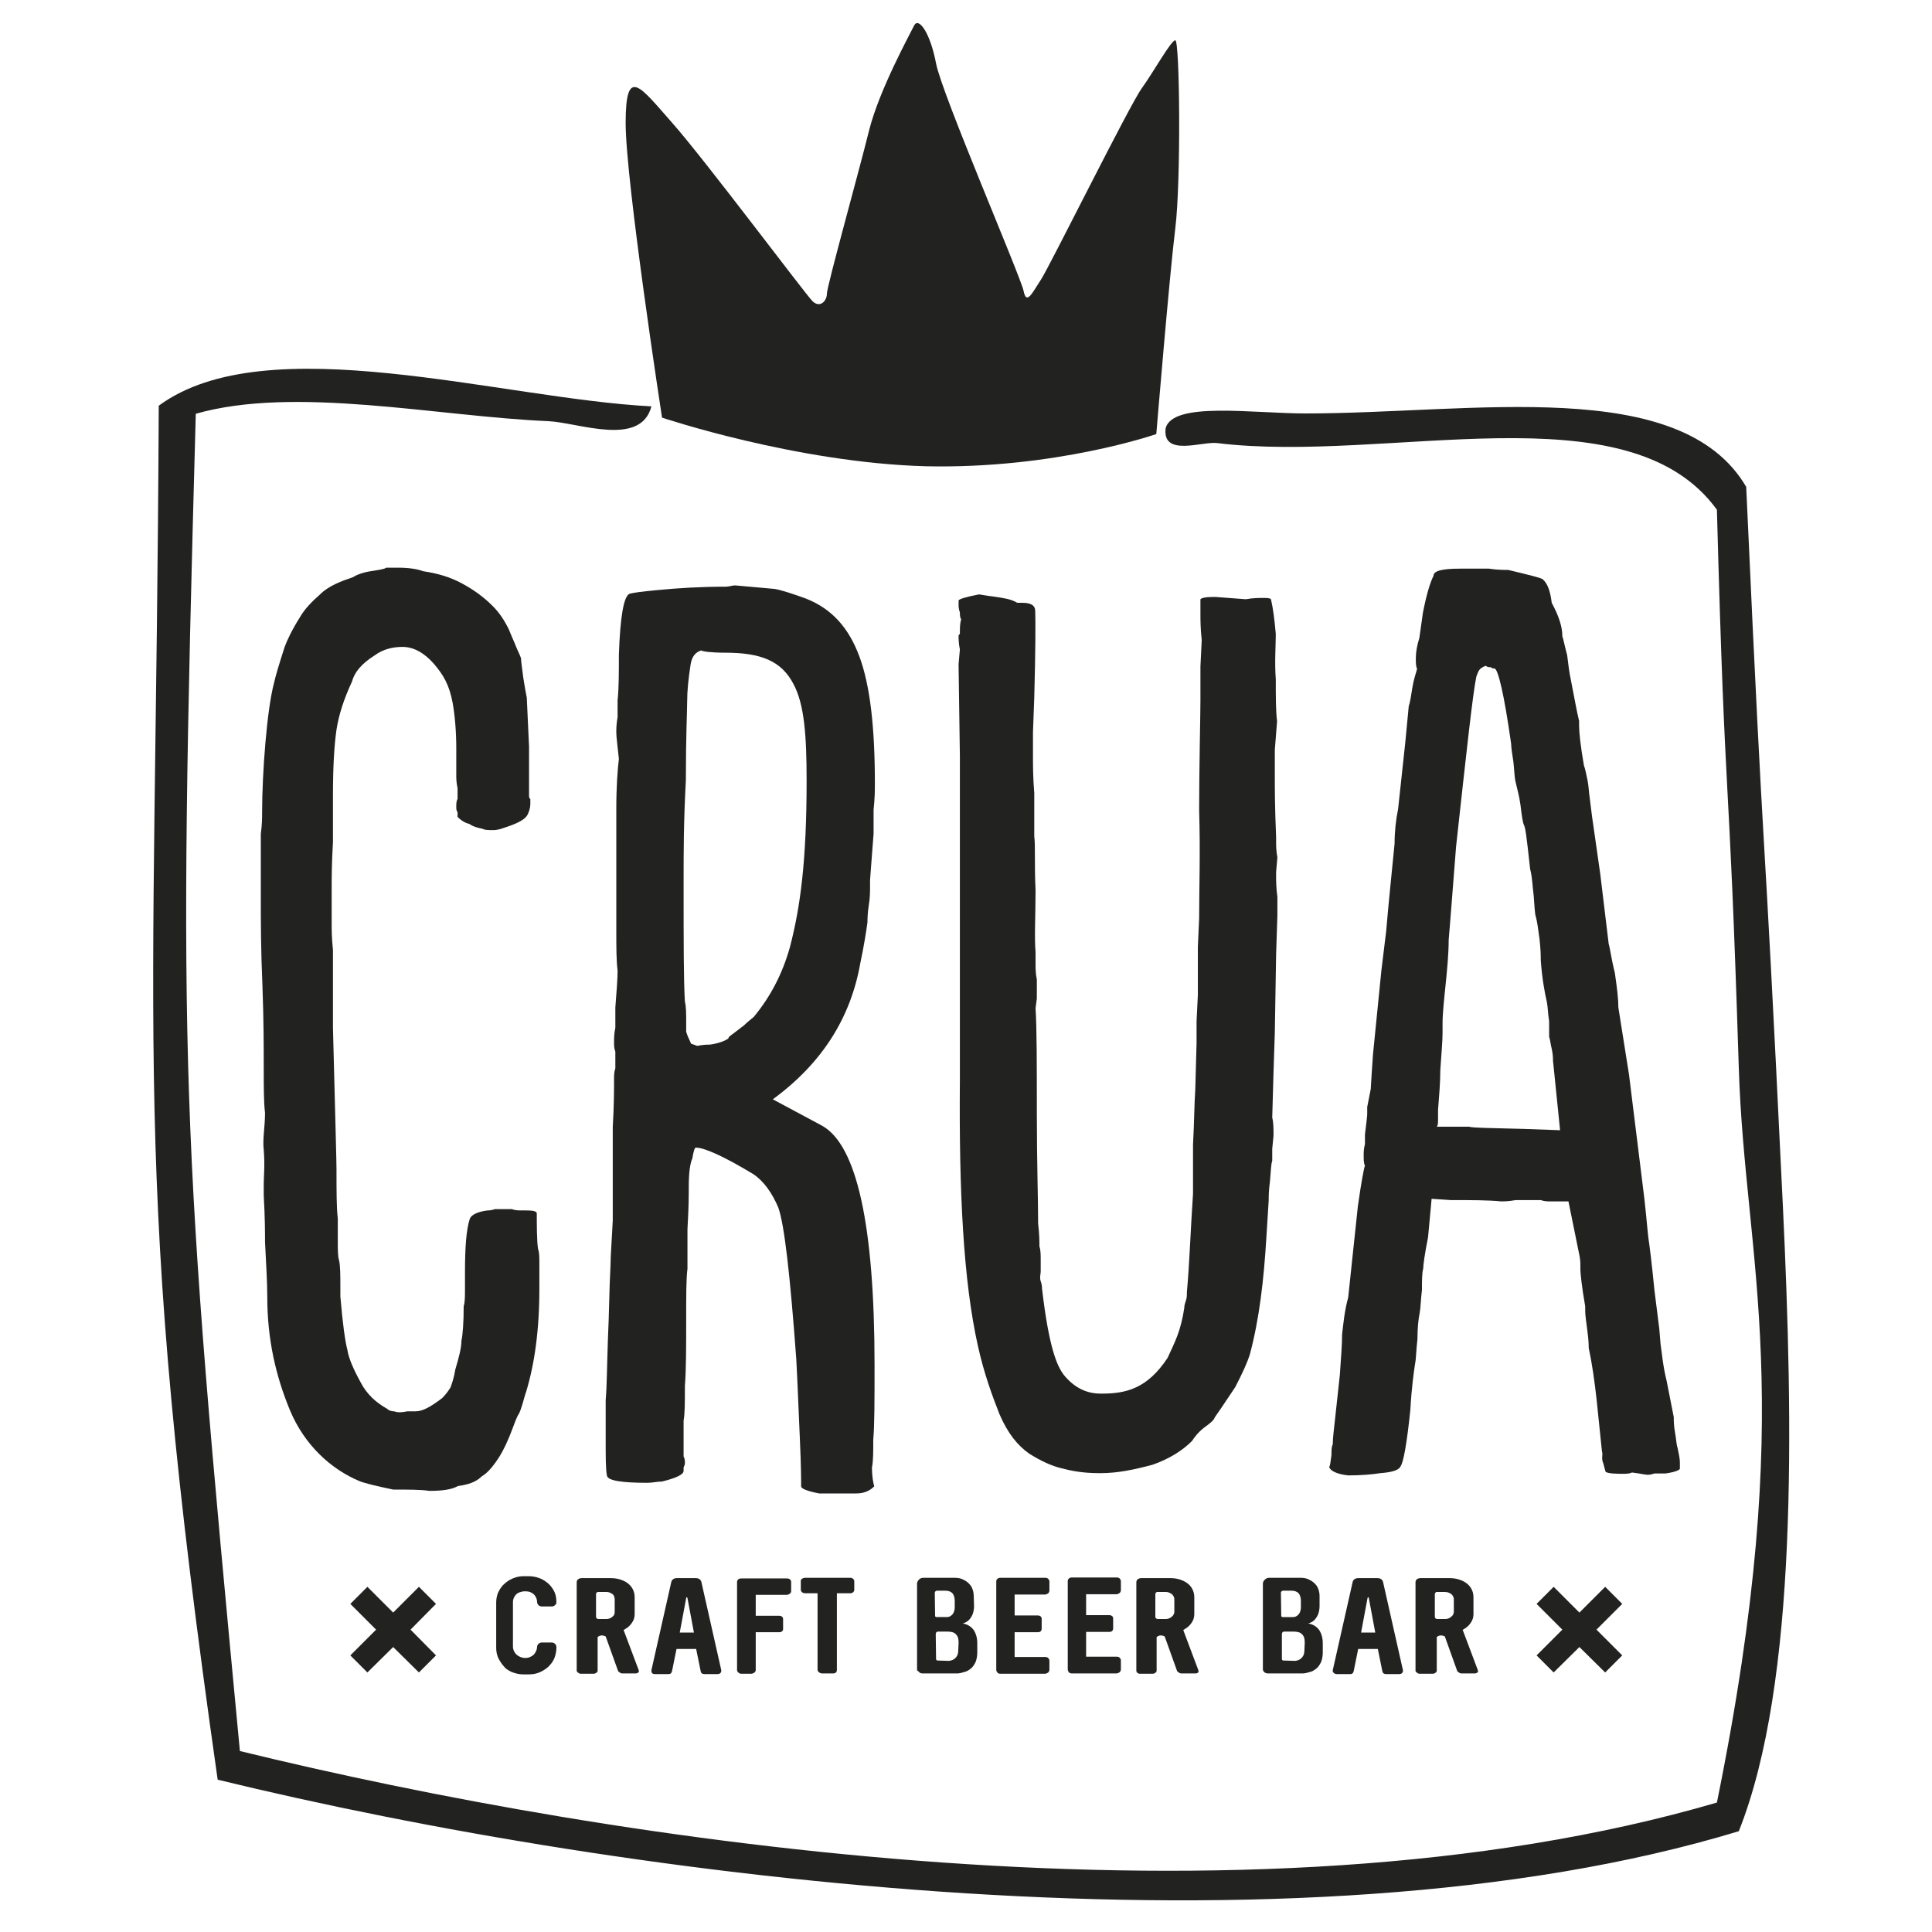
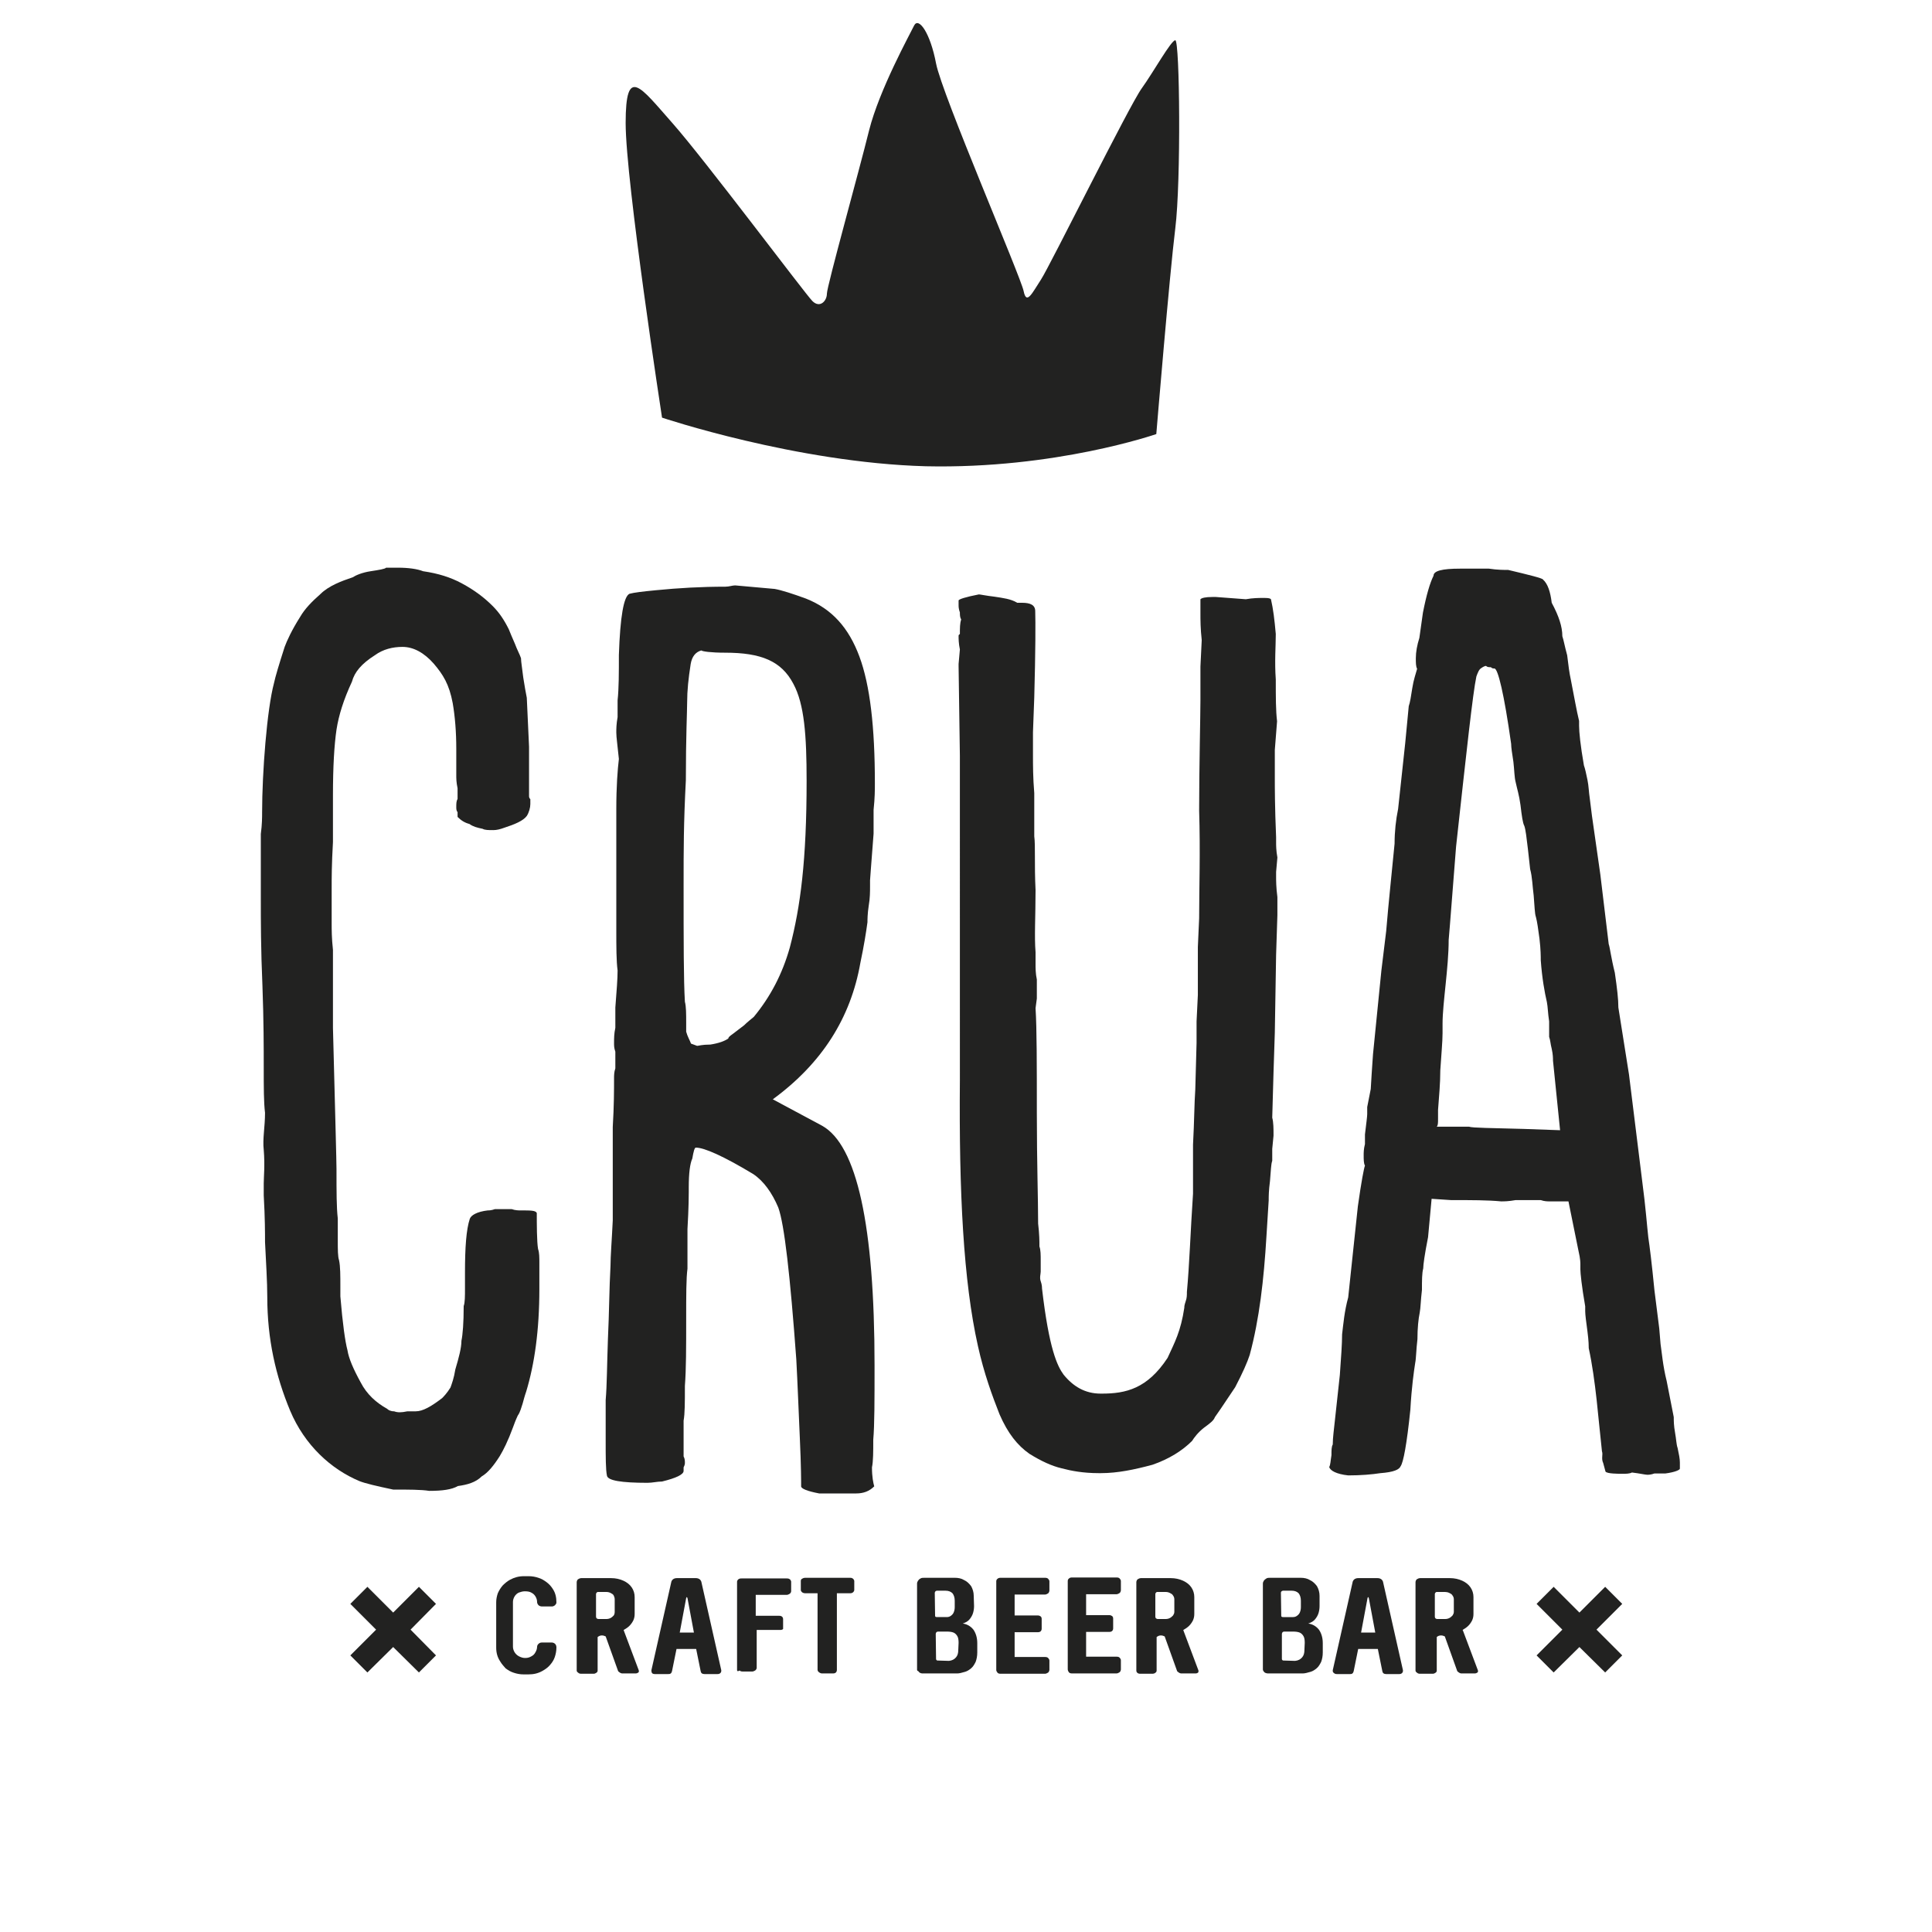
<svg xmlns="http://www.w3.org/2000/svg" version="1.1" id="Layer_1" x="0px" y="0px" viewBox="0 0 600 600" style="enable-background:new 0 0 600 600;" xml:space="preserve">
  <style type="text/css">
	.st0{fill:#222221;}
</style>
-   <path class="st0" d="M202.3,126.2c-3.3,12.8-22.8,5-32,4.6c-34.8-1.5-78.6-11.1-109.5-2.3C55.2,332,56.3,351.8,74.5,543.8  c116.1,28.4,313.1,58.6,458.7,16c25.5-125.5,8.7-167.4,6.8-228.1c-3.2-101.4-4.1-73.2-6.8-173.4C505.6,120.2,431,144.1,378,137.6  c-4.6-0.6-17.1,4.4-16-4.6c2.2-8.4,27-4.6,43.4-4.6c52,0,116.5-12,136.9,22.8c6.2,136.3,4.7,83.9,11.4,223.6  c3.2,67.3,4.7,147.7-13.7,193.9c-137.3,41.7-344.7,15.1-472.4-16c-27-189.2-19.2-223.2-18.3-426.7  C82.8,101.3,155.4,123.8,202.3,126.2z" />
  <path class="st0" d="M205.6,129.7c0,0-11.3-73.4-11.3-91.5c0-18.1,4.5-11.3,14.5,0c10,11.3,41.2,53,43.5,55.3c2.3,2.3,4.5,0,4.5-2.3  c0-2.3,10-38.1,13.1-50.7c3.2-12.7,12.7-29.9,14-32.6c1.4-2.7,5,2.3,6.8,11.8c1.8,9.5,26.3,66.2,27.2,70.7c0.9,4.5,2.7,0.5,5.4-3.6  c2.7-4.1,27.6-54.4,31.3-59.4c3.6-5,9.1-14.9,10.4-14.9c1.4,0,1.8,43.9,0,58.4c-1.8,14.5-5.9,63.9-5.9,63.9s-31.3,10.9-71.6,10  C247.3,143.7,205.6,129.7,205.6,129.7z" />
  <g>
    <path class="st0" d="M158,195.4c0.4,1.1,1.1,2.6,1.9,4.5c0.7,1.9,1.5,3.3,1.9,4.5c0,1.1,0.4,3.3,0.7,6c0.4,2.6,0.8,4.8,1.1,6.3   l0.7,15.2v7.4v5.6v2.2c0,0.4,0,0.7,0.4,1.1v1.5c0,1.1-0.4,2.6-1.1,3.7c-1.1,1.5-3.7,2.6-7.1,3.7c-1.1,0.4-2.2,0.7-3.3,0.7   c-1.5,0-2.6,0-3.3-0.4c-1.9-0.4-3-0.7-4.1-1.5c-1.5-0.4-2.6-1.1-3.7-2.2v-1.5c-0.4-0.4-0.4-1.1-0.4-1.5c0-1.1,0-1.9,0.4-2.6v-3.3   c-0.4-1.9-0.4-3-0.4-4.1v-3v-5.2c0-5.2-0.4-10-1.1-14.1c-1.1-5.9-3-8.9-5.9-12.3c-3-3.4-6.3-5.2-9.7-5.2c-3,0-6,0.7-8.6,2.6   c-4.1,2.6-6.3,5.2-7.1,8.2c-2.6,5.6-4.1,10.4-4.8,14.9c-0.7,4.8-1.1,11.5-1.1,20.4v14.5c-0.4,7.1-0.4,10.8-0.4,14.9v10.4   c0,1.9,0,4.5,0.4,8.2v7.8v5.6v10.8c0.7,27.1,1.1,41.6,1.1,43.9c0,7.1,0,11.9,0.4,15.3v6.7c0,3,0,5.2,0.4,6.3   c0.4,1.9,0.4,4.8,0.4,8.2v3c0.7,8.5,1.5,14.1,2.2,16.7c0.4,2.6,1.9,6,4.1,10c1.9,3.7,4.8,6.3,8.2,8.2c0.4,0.4,1.1,0.8,2.2,0.8   c1.1,0.4,2.2,0.4,4.1,0h2.6c2.2,0,4.8-1.5,8.2-4.1c0.4-0.4,1.5-1.5,2.6-3.3c0.4-1.1,1.1-3,1.5-5.6c1.1-3.7,1.9-6.7,1.9-8.9   c0.4-1.9,0.7-5.6,0.7-10.8c0.4-1.1,0.4-3,0.4-5.6v-4.8c0-7.8,0.4-13.4,1.5-16.7c0.4-1.1,2.2-2.2,5.6-2.6c0.4,0,1.1,0,2.2-0.4h2.6   h2.6c1.1,0.4,2.2,0.4,2.6,0.4c3.4,0,4.8,0,5.2,0.8c0,3.3,0,8.9,0.4,11.2c0.4,1.1,0.4,2.6,0.4,4.5v4.8v3c0,13-1.5,23.4-4.1,32   c-0.4,1.1-0.8,2.6-1.1,3.7c-0.4,1.1-0.7,2.6-1.5,3.7c-0.7,1.5-1.1,2.6-1.5,3.7c-1.5,4.1-3,7.1-4.1,8.9c-1.9,3-3.7,5.2-5.6,6.3   c-1.9,1.9-4.5,2.6-7.4,3c-1.9,1.1-4.8,1.5-8.9,1.5c-2.6-0.4-6.3-0.4-11.2-0.4c-5.2-1.1-8.6-1.9-10.4-2.6   c-8.9-3.7-17.1-11.2-21.6-21.9c-4.5-10.8-7.1-22.3-7.1-35.3c0-4.8-0.4-10.8-0.7-17.1c0-2.6,0-7.4-0.4-14.5v-3.7   c0-1.9,0.4-5.6,0-10.4c-0.4-3.4,0.4-7.1,0.4-11.5c-0.4-3.3-0.4-7.8-0.4-14.1c0-6,0-14.5-0.4-25.3C81,294.7,81,285.7,81,279.4v-14.1   V259c0.4-3,0.4-5.2,0.4-6.7c0-12.3,1.5-32,3.7-40.2c0.4-1.9,1.5-5.6,3.3-11.2c0.7-1.9,2.2-5.2,4.8-9.3c1.5-2.6,3.7-4.8,6.3-7.1   c2.6-2.6,6.7-4.1,10-5.2c1.1-0.7,3-1.5,5.6-1.9c2.6-0.4,4.5-0.7,4.8-1.1h3.7c3.3,0,6,0.4,7.8,1.1c4.8,0.7,8.5,1.9,11.9,3.7   c4.1,2.2,7.1,4.5,9.7,7.1C155,190.2,156.5,192.4,158,195.4z" />
    <path class="st0" d="M266.9,203.9c3.3,8.9,4.8,21.9,4.8,39.4c0,1.9,0,4.5-0.4,8.2v7.4c-0.7,9.3-1.1,14.1-1.1,14.5v1.9   c0,1.5,0,3.7-0.4,5.9c-0.4,2.6-0.4,4.5-0.4,5.2c-0.4,3-1.1,7.4-2.2,12.6c-3,17.1-11.9,31.2-27.2,42.4l15.3,8.2   c10.8,6,16.3,30.9,16.3,74.4c0,10.8,0,18.6-0.4,23.1c0,3.7,0,6.7-0.4,8.6c0,3,0.4,4.8,0.7,5.9c-1.5,1.5-3.3,2.2-5.6,2.2h-0.7h-7.1   h-3.7c-3.7-0.7-5.6-1.5-5.6-2.2c0-1.5,0-6.3-0.4-14.9c-0.4-8.9-0.7-17.1-1.1-24.5c-1.9-26-3.7-42-5.6-47.2   c-1.9-4.5-4.5-8.2-7.8-10.4c-9.3-5.6-15.2-8.2-17.8-8.2c-0.4,0-0.7,1.1-1.1,3.4c-0.7,1.5-1.1,4.5-1.1,8.9v1.5c0,0.7,0,4.8-0.4,11.5   V394c-0.4,3-0.4,8.2-0.4,15.6c0,8.9,0,15.6-0.4,20.8c0,5.2,0,8.6-0.4,10.8v3.3v5.6v2.2c0.4,0.7,0.4,1.5,0.4,1.9s0,0.7-0.4,1.5v1.1   c0,1.1-2.2,2.2-6.7,3.3c-1.5,0-3,0.4-4.5,0.4c-8.2,0-12.3-0.7-12.6-2.2c-0.4-1.9-0.4-5.6-0.4-11.2v-12.3c0.4-4.5,0.4-10.8,0.7-19   c0.4-8.2,0.4-15.6,0.8-22.7c0-3,0.4-7.8,0.7-14.1v-4.8v-10.4v-13.8c0.4-6.7,0.4-11.5,0.4-15.2c0-0.7,0-1.9,0.4-3v-2.6v-2.6   c-0.4-1.1-0.4-1.9-0.4-2.6c0-1.5,0-3,0.4-4.8v-4.1v-2.2c0.4-5.2,0.7-8.9,0.7-11.5c-0.4-3-0.4-7.4-0.4-12.6v-26v-11.5   c0-7.1,0.4-12.3,0.8-15.6c-0.4-4.1-0.8-6.7-0.8-8.2c0-1.1,0-2.6,0.4-4.8v-5.2c0.4-3.7,0.4-8.6,0.4-14.1c0.4-11.9,1.5-18.2,3.3-19   c1.5-0.4,4.1-0.7,8.2-1.1c7.1-0.7,14.1-1.1,21.6-1.1c1.1,0,2.2-0.4,3-0.4l12.3,1.1c2.2,0.4,5.6,1.5,9.7,3   C258.4,189.1,263.6,195,266.9,203.9z M214.5,206.2c-0.7,4.5-1.1,8.2-1.1,11.9c0,2.6-0.4,10.8-0.4,24.2c-0.7,13.4-0.7,21.6-0.7,32.4   c0,17.8,0,29.7,0.4,36.4c0.4,1.5,0.4,3.7,0.4,6.7v2.6c0.4,1.5,1.1,2.6,1.5,3.7l1.9,0.7c0.4,0,1.5-0.4,4.1-0.4   c2.6-0.4,4.5-1.1,5.6-1.9c0-0.4,0.4-0.7,1.5-1.5l3.4-2.6c1.1-1.1,2.2-1.9,3-2.6c5.2-6.3,8.9-13.4,11.2-21.6   c3.3-12.6,5.2-27.1,5.2-51.7c0-14.1-0.7-23.8-4.1-30.1c-3.7-7.1-10-9.7-21.2-9.7c-4.5,0-7.1-0.4-7.4-0.7   C216,202.5,214.9,203.9,214.5,206.2z" />
    <path class="st0" d="M321.2,216.6l-0.4,10.8v3.3v3.7c0,3.3,0,7.1,0.4,11.9v13.4c0.4,3,0,8.6,0.4,16.7c0,8.2-0.4,14.5,0,19.3v2.6   v1.1c0,1.1,0,3,0.4,4.8v4.8v1.1l-0.4,3c0.4,6.3,0.4,17.5,0.4,32.7c0,15.3,0.4,26.4,0.4,34.2c0.4,3.3,0.4,5.6,0.4,6.7v0.4   c0.4,1.1,0.4,2.6,0.4,4.5v2.2v1.1c0,0.7-0.4,1.9,0,3c0.4,1.1,0.4,1.9,0.4,2.2c2.2,19,4.8,24.2,6.7,26.8c3,3.7,6.7,5.9,11.5,5.9h0.4   c7.4,0,14.1-1.5,20.4-11.1c2.2-4.8,4.1-8.2,5.2-15.6c0-0.4,0-0.7,0.4-1.9c0.4-1.1,0.4-1.9,0.4-3c0.8-8.6,1.1-18.6,1.9-30.5v-15.2   c0.4-7.4,0.4-13,0.7-17.1l0.4-14.5v-6.7l0.4-8.2v-14.9l0.4-8.9c0-9.3,0.4-20.5,0-33.5c0-13.4,0.4-29.4,0.4-34.2v-8.6v-1.9l0.4-8.2   c-0.4-3.7-0.4-6.3-0.4-8.2v-4.5c0.4-0.4,1.5-0.7,3.7-0.7h1.1l9.3,0.7c2.2-0.4,4.1-0.4,5.2-0.4c1.5,0,2.2,0,2.6,0.4   c0.7,3,1.1,6.3,1.5,10.8c0,3.7-0.4,8.6,0,14.1c0,5.6,0,9.7,0.4,13l-0.7,8.9v8.9c0,2.6,0,8.9,0.4,18.2v1.5c0,1.1,0,2.6,0.4,4.8   l-0.4,4.5v1.5c0,1.1,0,3.3,0.4,6.3v5.6l-0.4,12.3l-0.4,24.2l-0.4,12.3l-0.4,14.1c0.4,1.5,0.4,3.4,0.4,5.6l-0.4,4.1v3.7   c-0.4,1.1-0.4,3-0.7,6.3c-0.4,3-0.4,4.8-0.4,6l-0.7,11.2c-0.8,13.4-2.2,25.7-5.2,36.8c-0.7,2.2-2.2,5.6-4.5,10   c-3.7,5.6-6,8.9-6.3,9.3c-0.4,1.1-1.5,1.9-3.4,3.3c-1.9,1.5-3,3-3.7,4.1c-3,3-7.1,5.6-12.3,7.4c-5.6,1.5-10.8,2.6-16,2.6h-0.7   c-4.8,0-8.5-0.7-11.5-1.5c-3-0.7-6.3-2.2-10-4.5c-3.7-2.6-6.7-6.3-9.3-12.3c-2.2-5.6-4.8-12.6-6.7-21.2   c-4.5-20.1-5.9-47.6-5.6-82.6V234.8l-0.4-27.9v-0.7l0.4-4.5c-0.4-1.9-0.4-3.4-0.4-4.1c0-0.4,0-0.4,0.4-0.7c0-1.9,0-3.3,0.4-4.5   c-0.4-0.7-0.4-1.5-0.4-2.2c-0.4-1.1-0.4-1.9-0.4-2.2v-1.5c0-0.4,2.2-1.1,6.3-1.9c0.4,0,2.2,0.4,4.8,0.7c2.6,0.4,5.2,0.7,7.1,1.9   h1.5c2.6,0,4.1,0.7,4.1,2.6C321.6,193.2,321.6,202.1,321.2,216.6z" />
    <path class="st0" d="M481.9,187.2c2.2,4.1,3.3,7.4,3.3,10.4c0.4,1.1,0.7,3,1.5,5.9c0.4,3.4,0.7,5.6,1.1,7.4c1.1,5.6,1.8,9.7,2.6,13   v1.5c0,1.9,0.4,6,1.5,12.3c0.4,1.1,0.7,2.6,1.1,4.5c0.4,1.9,0.4,3.7,0.7,5.6l0.7,5.6l2.6,18.2l2.6,21.6c0.4,1.1,0.7,4.1,1.9,8.9   c0.7,4.8,1.1,8.2,1.1,10.8l3.3,20.8l4.1,33.1c1.1,8.2,1.5,14.1,1.9,17.5c0.4,2.6,1.1,8.2,1.9,16.4l1.5,11.9l0.4,4.8   c0.4,2.6,0.7,6.7,1.9,11.5l2.2,11.2c0,1.1,0,2.6,0.4,4.8c0.4,2.2,0.4,3.7,0.8,4.8c0.4,1.9,0.7,3.3,0.7,4.5v1.5v0.4   c0,0.4-1.5,1.1-4.5,1.5h-3.4c-1.1,0.4-1.9,0.4-2.2,0.4c-0.7,0-2.2-0.4-4.8-0.7c-0.7,0.4-1.9,0.4-3,0.4c-1.1,0-4.8,0-5.2-0.7   l-0.7-2.6c-0.7-1.5,0-2.6-0.4-3.7c-1.1-9.7-1.9-21.9-4.1-32c0-0.4,0-2.2-0.4-5.2c-0.4-3-0.7-5.2-0.7-6.3v-1.5   c-1.1-6.3-1.5-10.4-1.5-11.5v-1.5c0-1.9-0.4-3.3-0.7-4.8l-1.5-7.4l-1.5-7.4h-2.6h-3.4c-0.4,0-1.5,0-2.6-0.4h-3.7h-4.1   c-2.2,0.4-3.7,0.4-4.5,0.4c-4.1-0.4-9.3-0.4-15.6-0.4l-6-0.4l-1.1,11.9c-1.1,5.6-1.5,8.6-1.5,9.7c-0.4,1.5-0.4,3.7-0.4,6.7   c-0.4,3.3-0.4,5.6-0.7,7.1c-0.4,1.9-0.7,4.8-0.7,8.2c-0.4,3.3-0.4,6-0.7,7.4c-0.4,2.6-1.1,7.4-1.5,14.5c-1.1,10.8-2.2,16.4-3,17.5   c-0.4,1.1-2.2,1.9-6.3,2.2c-2.6,0.4-6,0.7-10,0.7c-3.7-0.4-5.6-1.5-5.9-2.6c0.4-0.7,0.4-1.9,0.7-3.7c0-1.5,0-2.6,0.4-3.3   c0-2.2,0.4-4.8,0.7-7.8l1.5-13.8c0.4-5.6,0.7-9.7,0.7-12.6c0.4-3.3,0.7-7.1,1.9-11.5l1.1-10.4l1.9-17.9c1.1-7.8,1.9-11.9,2.2-12.6   c-0.4-0.7-0.4-1.9-0.4-3.3c0-0.7,0-1.9,0.4-3.4v-3c0.4-3.3,0.7-5.6,0.7-6.3v-2.2l1.1-5.6c0.4-7.1,0.7-10.4,0.7-10.8l2.6-26   l1.5-12.3c0.7-8.6,1.9-19.7,2.6-27.1c0-3.7,0.4-7.4,1.1-10.8l2.2-20.4l1.1-11.5c0.4-1.1,0.7-3,1.1-5.6c0.4-2.6,1.1-4.5,1.5-6   c-0.4-0.7-0.4-1.9-0.4-3.3c0-1.9,0.4-4.1,1.1-6.3l1.1-7.8c1.1-5.6,2.2-9.3,3.3-11.5c0-1.5,2.6-2.2,8.2-2.2h3h6   c2.6,0.4,4.8,0.4,6,0.4c6.3,1.5,10.8,2.6,10.8,3C480.7,181.3,481.5,183.9,481.9,187.2z M472.2,250c-0.4-3-1.1-5.2-1.5-7.1   c-0.4-1.5-0.4-3.7-0.7-6.3c-0.4-2.6-0.7-4.5-0.7-5.6c-2.2-15.6-4.1-23.4-5.2-23.4c-0.4,0-0.7,0-1.1-0.4c-0.7,0-1.1,0-1.5-0.4   c-0.4,0-1.1,0.4-1.5,0.7c-0.7,0.4-1.1,1.5-1.5,2.6c-1.1,5.2-3,22.7-6.3,52.8l-1.9,24.2l-0.4,4.8c0,8.6-1.9,19.7-1.9,26v3   c0,2.6-0.4,6.7-0.7,11.5c0,4.1-0.4,8.2-0.7,12.3v2.6c0,1.5,0,2.2-0.4,2.6h10c1.1,0.4,6.7,0.4,17.1,0.7l11.2,0.4l-2.2-21.6   c0-0.7,0-1.9-0.4-3.7c-0.4-1.5-0.4-2.6-0.8-3.7v-4.8c-0.4-2.6-0.4-4.5-0.7-6c-0.7-3-1.5-7.4-1.9-13c0-1.1,0-3.3-0.4-6.7   c-0.4-3-0.7-5.2-1.1-6.7c-0.4-1.1-0.4-3.3-0.7-6.7c-0.4-3-0.4-5.6-1.1-8.2l-0.7-6.3c-0.4-3.4-0.7-6-1.1-7.1   C472.9,255.6,472.6,253.4,472.2,250z" />
  </g>
  <g>
    <path class="st0" d="M284.8,518.4v-26.6c0-0.3,0.1-0.6,0.3-0.9c0.2-0.3,0.4-0.5,0.8-0.7c0.3-0.2,0.7-0.2,1.1-0.2h9.6   c1,0,2,0.2,2.8,0.7c0.9,0.4,1.6,1.1,2.2,1.9c0.5,0.9,0.8,1.9,0.8,3l0.1,3.2c0,0.7-0.1,1.4-0.3,2.1c-0.2,0.7-0.6,1.4-1.1,2   c-0.5,0.6-1.2,1-2.1,1.3c1.4,0.2,2.5,0.9,3.3,1.9c0.7,1,1.2,2.4,1.2,4.2l0,2.9c0,1.1-0.2,2.1-0.5,2.9c-0.4,0.8-0.8,1.5-1.4,2   s-1.2,0.9-1.9,1.1c-1,0.3-1.8,0.5-2.4,0.5h-10.9c-0.3,0-0.5-0.1-0.7-0.2c-0.2-0.1-0.4-0.3-0.5-0.5   C284.8,518.9,284.8,518.7,284.8,518.4z M294,502.2c0.5,0,0.9-0.1,1.3-0.4c0.4-0.3,0.7-0.6,0.9-1.1c0.2-0.5,0.3-1,0.3-1.6l0-2   c0-1-0.3-1.8-0.7-2.3c-0.5-0.5-1.2-0.8-2.2-0.8H291c-0.2,0-0.4,0.1-0.5,0.2c-0.1,0.2-0.2,0.3-0.2,0.5l0.1,7.1   c0,0.3,0.2,0.4,0.6,0.4L294,502.2z M294.7,515.8c1-0.1,1.7-0.5,2.2-1.1c0.5-0.6,0.7-1.3,0.7-2.3l0.1-2.2c0-0.9-0.1-1.6-0.4-2.1   c-0.3-0.5-0.7-0.9-1.2-1.1c-0.5-0.2-1.2-0.3-2-0.3h-2.8c-0.2,0-0.4,0.1-0.5,0.2c-0.1,0.2-0.2,0.3-0.2,0.6l0.1,7.7   c0,0.2,0.1,0.3,0.2,0.4c0.1,0.1,0.3,0.1,0.6,0.1L294.7,515.8L294.7,515.8z" />
    <path class="st0" d="M392.2,518.4v-26.6c0-0.3,0.1-0.6,0.3-0.9c0.2-0.3,0.5-0.5,0.8-0.7c0.3-0.2,0.7-0.2,1.1-0.2h9.6   c1,0,2,0.2,2.8,0.7c0.9,0.4,1.6,1.1,2.2,1.9c0.5,0.9,0.8,1.9,0.8,3l0,3.2c0,0.7-0.1,1.4-0.3,2.1s-0.6,1.4-1.1,2   c-0.5,0.6-1.2,1-2.1,1.3c1.4,0.2,2.5,0.9,3.3,1.9c0.7,1,1.2,2.4,1.2,4.2l0,2.9c0,1.1-0.2,2.1-0.5,2.9c-0.4,0.8-0.8,1.5-1.4,2   c-0.6,0.5-1.2,0.9-1.9,1.1c-1,0.3-1.8,0.5-2.4,0.5h-10.9c-0.3,0-0.5-0.1-0.8-0.2c-0.2-0.1-0.4-0.3-0.5-0.5   C392.3,518.9,392.2,518.7,392.2,518.4z M401.5,502.2c0.5,0,0.9-0.1,1.3-0.4c0.4-0.3,0.7-0.6,0.9-1.1c0.2-0.5,0.3-1,0.3-1.6l0-2   c0-1-0.3-1.8-0.7-2.3c-0.5-0.5-1.2-0.8-2.2-0.8h-2.6c-0.2,0-0.4,0.1-0.5,0.2c-0.2,0.2-0.2,0.3-0.2,0.5l0.1,7.1   c0,0.3,0.2,0.4,0.6,0.4L401.5,502.2z M402.2,515.8c1-0.1,1.7-0.5,2.2-1.1c0.5-0.6,0.7-1.3,0.7-2.3l0.1-2.2c0-0.9-0.1-1.6-0.4-2.1   c-0.3-0.5-0.7-0.9-1.2-1.1c-0.5-0.2-1.2-0.3-2-0.3h-2.8c-0.2,0-0.4,0.1-0.5,0.2c-0.1,0.2-0.2,0.3-0.2,0.6l0,7.7   c0,0.2,0.1,0.3,0.2,0.4c0.1,0.1,0.3,0.1,0.6,0.1L402.2,515.8L402.2,515.8z" />
    <path class="st0" d="M352.9,518.8v-27.5c0-0.2,0.1-0.4,0.2-0.6c0.1-0.2,0.3-0.3,0.5-0.4c0.2-0.1,0.4-0.2,0.7-0.2h9.3   c1.4,0,2.7,0.3,3.8,0.8c1.1,0.5,2,1.2,2.6,2.1c0.6,0.9,0.9,1.9,0.9,3v5.2c0,0.7-0.1,1.3-0.4,2c-0.3,0.6-0.7,1.2-1.2,1.7   c-0.5,0.5-1.1,0.9-1.8,1.3l0,0.1l4.7,12.5c0,0,0,0.1,0,0.3c0,0.2-0.1,0.3-0.2,0.4c-0.2,0.1-0.4,0.2-0.7,0.2H367   c-0.2,0-0.4,0-0.6-0.1c-0.2-0.1-0.4-0.2-0.6-0.4c-0.2-0.1-0.3-0.3-0.3-0.4l-3.8-10.6c-0.4-0.2-0.8-0.3-1.2-0.3   c-0.5,0-0.9,0.2-1.3,0.5v10.4c0,0.3-0.1,0.5-0.4,0.7c-0.2,0.2-0.6,0.3-0.9,0.3h-3.8c-0.4,0-0.7-0.1-0.9-0.3   C353,519.3,352.9,519.1,352.9,518.8z M362,502.8c0.5,0,0.9-0.1,1.3-0.3c0.4-0.2,0.7-0.5,1-0.8c0.2-0.3,0.4-0.7,0.4-1.1v-3.9   c0-0.4-0.1-0.8-0.4-1.2c-0.2-0.4-0.6-0.6-1-0.8c-0.4-0.2-0.8-0.3-1.3-0.3h-2.6c-0.2,0-0.3,0.1-0.4,0.2c-0.1,0.1-0.2,0.3-0.2,0.4   v7.1c0,0.2,0.1,0.4,0.2,0.5c0.2,0.1,0.3,0.2,0.6,0.2L362,502.8L362,502.8z" />
    <path class="st0" d="M439.6,518.8v-27.5c0-0.2,0.1-0.4,0.2-0.6c0.1-0.2,0.3-0.3,0.5-0.4c0.2-0.1,0.4-0.2,0.7-0.2h9.3   c1.4,0,2.7,0.3,3.8,0.8c1.1,0.5,2,1.2,2.6,2.1c0.6,0.9,0.9,1.9,0.9,3v5.2c0,0.7-0.1,1.3-0.4,2c-0.3,0.6-0.7,1.2-1.2,1.7   c-0.5,0.5-1.1,0.9-1.8,1.3l0.1,0.1l4.7,12.5c0,0,0,0.1,0,0.3c0,0.2-0.1,0.3-0.3,0.4c-0.2,0.1-0.4,0.2-0.6,0.2h-4.1   c-0.2,0-0.4,0-0.6-0.1c-0.2-0.1-0.4-0.2-0.6-0.4c-0.2-0.1-0.3-0.3-0.3-0.4l-3.8-10.6c-0.4-0.2-0.8-0.3-1.2-0.3   c-0.5,0-1,0.2-1.3,0.5v10.4c0,0.3-0.1,0.5-0.4,0.7c-0.3,0.2-0.5,0.3-0.9,0.3H441c-0.4,0-0.7-0.1-0.9-0.3   C439.8,519.3,439.6,519.1,439.6,518.8z M448.8,502.8c0.5,0,0.9-0.1,1.3-0.3c0.4-0.2,0.7-0.5,1-0.8c0.2-0.3,0.4-0.7,0.4-1.1v-3.9   c0-0.4-0.1-0.8-0.4-1.2c-0.2-0.4-0.6-0.6-1-0.8c-0.4-0.2-0.9-0.3-1.3-0.3h-2.6c-0.2,0-0.3,0.1-0.4,0.2c-0.1,0.1-0.2,0.3-0.2,0.4   v7.1c0,0.2,0.1,0.4,0.2,0.5c0.1,0.1,0.3,0.2,0.6,0.2L448.8,502.8L448.8,502.8z" />
    <path class="st0" d="M331.6,518.4V491c0-0.3,0.1-0.6,0.4-0.8c0.2-0.2,0.5-0.3,0.9-0.3h13.9c0.4,0,0.7,0.1,0.9,0.3   c0.2,0.2,0.4,0.5,0.4,0.8v2.9c0,0.2-0.1,0.4-0.2,0.6c-0.1,0.2-0.3,0.3-0.5,0.4c-0.2,0.1-0.4,0.2-0.6,0.2h-9.5v6.5h7.2   c0.4,0,0.6,0.1,0.9,0.3c0.2,0.2,0.3,0.4,0.3,0.8v3c0,0.3-0.1,0.6-0.3,0.8c-0.2,0.2-0.5,0.3-0.9,0.3h-7.2v7.7h9.5   c0.4,0,0.7,0.1,0.9,0.3c0.2,0.2,0.4,0.5,0.4,0.8v2.9c0,0.2-0.1,0.4-0.2,0.6c-0.1,0.2-0.3,0.3-0.5,0.4c-0.2,0.1-0.4,0.2-0.6,0.2   h-13.9c-0.4,0-0.7-0.1-0.9-0.3C331.7,519,331.6,518.7,331.6,518.4z" />
    <path class="st0" d="M309.4,518.6v-27.5c0-0.3,0.1-0.6,0.4-0.8c0.2-0.2,0.5-0.3,0.9-0.3h13.9c0.4,0,0.7,0.1,0.9,0.3   c0.2,0.2,0.4,0.5,0.4,0.8v2.9c0,0.2-0.1,0.4-0.2,0.6c-0.1,0.2-0.3,0.3-0.5,0.4c-0.2,0.1-0.4,0.2-0.6,0.2h-9.5v6.5h7.2   c0.4,0,0.6,0.1,0.9,0.3c0.2,0.2,0.3,0.4,0.3,0.8v3c0,0.3-0.1,0.6-0.3,0.8c-0.2,0.2-0.5,0.3-0.9,0.3h-7.2v7.7h9.5   c0.4,0,0.7,0.1,0.9,0.3c0.2,0.2,0.4,0.5,0.4,0.8v2.9c0,0.2-0.1,0.4-0.2,0.6c-0.1,0.2-0.3,0.3-0.5,0.4c-0.2,0.1-0.4,0.2-0.6,0.2   h-13.9c-0.4,0-0.7-0.1-0.9-0.3C309.5,519.1,309.4,518.9,309.4,518.6z" />
    <g>
      <path class="st0" d="M155.3,515.9c-0.8-1.2-1.2-2.6-1.2-4.2v-14.1c0-1,0.2-1.9,0.5-2.8c0.4-0.9,0.9-1.7,1.5-2.4    c0.7-0.7,1.4-1.3,2.3-1.8c1.3-0.7,2.7-1.1,4.3-1.1h1.5c1.1,0,2.1,0.2,3,0.5c1,0.3,1.8,0.8,2.6,1.4c0.8,0.6,1.4,1.3,1.9,2.1    c0.8,1.2,1.1,2.6,1.1,4.1v0c0,0.2,0,0.4-0.2,0.6c-0.1,0.2-0.3,0.4-0.5,0.5c-0.2,0.1-0.4,0.2-0.7,0.2h-3.2c-0.2,0-0.5-0.1-0.7-0.2    c-0.2-0.1-0.4-0.3-0.5-0.5c-0.1-0.2-0.2-0.4-0.2-0.6v-0.1c0-0.6-0.2-1.2-0.5-1.7c-0.3-0.5-0.7-0.9-1.3-1.2    c-0.5-0.3-1.2-0.4-1.9-0.4h-0.2c-0.6,0-1.2,0.2-1.8,0.4c-0.6,0.3-1,0.7-1.3,1.2c-0.3,0.5-0.5,1.1-0.5,1.7v13.9    c0,0.6,0.2,1.2,0.5,1.7c0.3,0.5,0.8,1,1.4,1.3c0.6,0.3,1.2,0.5,1.8,0.5h0.2c0.7,0,1.3-0.2,1.8-0.5c0.6-0.3,1-0.7,1.3-1.3    c0.3-0.5,0.5-1.1,0.5-1.7c0-0.2,0.1-0.5,0.2-0.6c0.1-0.2,0.3-0.3,0.5-0.5c0.2-0.1,0.4-0.2,0.7-0.2h3.2c0.3,0,0.5,0.1,0.7,0.2    c0.2,0.1,0.4,0.3,0.5,0.5c0.1,0.2,0.2,0.4,0.2,0.7v0.2c0,1-0.2,2-0.5,2.9c-0.3,0.9-0.8,1.7-1.5,2.5c-0.6,0.7-1.4,1.3-2.3,1.8    c-1.4,0.8-2.8,1.1-4.4,1.1h-1.5c-1.1,0-2.1-0.2-3-0.5c-1-0.3-1.8-0.8-2.6-1.4C156.5,517.5,155.8,516.8,155.3,515.9z" />
      <path class="st0" d="M179.1,518.8v-27.5c0-0.2,0.1-0.4,0.2-0.6c0.1-0.2,0.3-0.3,0.5-0.4c0.2-0.1,0.4-0.2,0.7-0.2h9.3    c1.4,0,2.7,0.3,3.8,0.8c1.1,0.5,2,1.2,2.6,2.1c0.6,0.9,0.9,1.9,0.9,3v5.2c0,0.7-0.1,1.3-0.4,2c-0.3,0.6-0.7,1.2-1.2,1.7    c-0.5,0.5-1.1,0.9-1.8,1.3l0,0.1l4.7,12.5c0,0,0,0.1,0,0.3c0,0.2-0.1,0.3-0.3,0.4c-0.2,0.1-0.4,0.2-0.6,0.2h-4.1    c-0.2,0-0.4,0-0.6-0.1c-0.2-0.1-0.4-0.2-0.6-0.4c-0.2-0.1-0.3-0.3-0.3-0.4l-3.8-10.6c-0.4-0.2-0.8-0.3-1.2-0.3    c-0.5,0-0.9,0.2-1.3,0.5v10.4c0,0.3-0.1,0.5-0.4,0.7c-0.3,0.2-0.5,0.3-0.9,0.3h-3.8c-0.4,0-0.7-0.1-0.9-0.3    C179.3,519.3,179.1,519.1,179.1,518.8z M188.3,502.8c0.5,0,0.9-0.1,1.3-0.3c0.4-0.2,0.7-0.5,1-0.8c0.2-0.3,0.3-0.7,0.3-1.1v-3.9    c0-0.4-0.1-0.8-0.3-1.2c-0.2-0.4-0.6-0.6-1-0.8c-0.4-0.2-0.8-0.3-1.3-0.3h-2.6c-0.2,0-0.3,0.1-0.4,0.2c-0.1,0.1-0.2,0.3-0.2,0.4    v7.1c0,0.2,0.1,0.4,0.2,0.5c0.2,0.1,0.3,0.2,0.6,0.2L188.3,502.8L188.3,502.8z" />
      <path class="st0" d="M202.3,518.9c0-0.1,0-0.1,0-0.2l6.2-27.5c0.1-0.3,0.3-0.6,0.6-0.8c0.3-0.2,0.7-0.3,1.1-0.3h5.9    c0.4,0,0.8,0.1,1.1,0.3c0.3,0.2,0.5,0.5,0.6,0.8l6.2,27.5c0,0.1,0,0.1,0,0.2c0,0.3-0.1,0.5-0.3,0.7c-0.2,0.2-0.5,0.3-0.9,0.3h-4    c-0.7,0-1.1-0.3-1.2-0.9l-1.4-6.9h-6.1l-1.4,6.9c-0.1,0.3-0.2,0.6-0.4,0.7c-0.2,0.2-0.5,0.2-0.9,0.2h-4c-0.4,0-0.7-0.1-0.9-0.3    C202.4,519.4,202.3,519.2,202.3,518.9z M215.5,507l-2-10.7c0-0.1-0.1-0.1-0.1-0.2c0,0-0.1-0.1-0.1-0.1c-0.1,0-0.1,0-0.1,0.1    c0,0-0.1,0.1-0.1,0.2l-2,10.7H215.5z" />
-       <path class="st0" d="M228.9,518.6v-27.4c0-0.2,0.1-0.4,0.2-0.5c0.1-0.2,0.3-0.3,0.5-0.4c0.2-0.1,0.4-0.1,0.7-0.1h14    c0.3,0,0.5,0,0.7,0.1c0.2,0.1,0.4,0.2,0.5,0.4c0.1,0.2,0.2,0.3,0.2,0.5v3c0,0.2-0.1,0.4-0.2,0.5c-0.1,0.2-0.3,0.3-0.5,0.4    c-0.2,0.1-0.4,0.2-0.7,0.2h-9.6v6.5h7.3c0.4,0,0.7,0.1,0.9,0.3c0.2,0.2,0.3,0.4,0.3,0.8v3c0,0.3-0.1,0.5-0.3,0.7    c-0.2,0.2-0.5,0.3-0.9,0.3h-7.3v11.8c0,0.2-0.1,0.3-0.2,0.5c-0.1,0.2-0.3,0.3-0.5,0.4c-0.2,0.1-0.4,0.2-0.6,0.2h-3.1    c-0.4,0-0.7-0.1-0.9-0.3C229,519.2,228.9,518.9,228.9,518.6z" />
+       <path class="st0" d="M228.9,518.6v-27.4c0-0.2,0.1-0.4,0.2-0.5c0.1-0.2,0.3-0.3,0.5-0.4c0.2-0.1,0.4-0.1,0.7-0.1h14    c0.3,0,0.5,0,0.7,0.1c0.2,0.1,0.4,0.2,0.5,0.4c0.1,0.2,0.2,0.3,0.2,0.5v3c0,0.2-0.1,0.4-0.2,0.5c-0.1,0.2-0.3,0.3-0.5,0.4    c-0.2,0.1-0.4,0.2-0.7,0.2h-9.6v6.5h7.3c0.4,0,0.7,0.1,0.9,0.3c0.2,0.2,0.3,0.4,0.3,0.8v3c-0.2,0.2-0.5,0.3-0.9,0.3h-7.3v11.8c0,0.2-0.1,0.3-0.2,0.5c-0.1,0.2-0.3,0.3-0.5,0.4c-0.2,0.1-0.4,0.2-0.6,0.2h-3.1    c-0.4,0-0.7-0.1-0.9-0.3C229,519.2,228.9,518.9,228.9,518.6z" />
      <path class="st0" d="M253.9,518.6v-23.8h-3.8c-0.4,0-0.7-0.1-1-0.3c-0.2-0.2-0.4-0.4-0.4-0.7V491c0-0.3,0.1-0.6,0.4-0.7    c0.3-0.2,0.6-0.3,1-0.3h13.8c0.2,0,0.5,0,0.7,0.1c0.2,0.1,0.4,0.2,0.5,0.4c0.1,0.2,0.2,0.3,0.2,0.5v2.8c0,0.2-0.1,0.4-0.2,0.5    c-0.1,0.2-0.3,0.3-0.5,0.4c-0.2,0.1-0.4,0.1-0.7,0.1h-4v23.8c0,0.3-0.1,0.6-0.3,0.8c-0.2,0.2-0.5,0.3-0.9,0.3h-3.5    c-0.2,0-0.4-0.1-0.6-0.2c-0.2-0.1-0.3-0.2-0.5-0.4C254,519,253.9,518.8,253.9,518.6z" />
    </g>
    <path class="st0" d="M413.9,518.9c0-0.1,0-0.1,0-0.2l6.2-27.5c0.1-0.3,0.3-0.6,0.6-0.8c0.3-0.2,0.7-0.3,1.1-0.3h6   c0.4,0,0.8,0.1,1.1,0.3c0.3,0.2,0.5,0.5,0.6,0.8l6.2,27.5c0,0.1,0,0.1,0,0.2c0,0.3-0.1,0.5-0.3,0.7c-0.2,0.2-0.5,0.3-0.9,0.3h-4   c-0.7,0-1.1-0.3-1.2-0.9l-1.4-6.9h-6.1l-1.4,6.9c-0.1,0.3-0.2,0.6-0.4,0.7c-0.2,0.2-0.5,0.2-0.8,0.2h-4c-0.4,0-0.7-0.1-0.9-0.3   C414,519.4,413.9,519.2,413.9,518.9z M427.1,507l-2-10.7c0-0.1-0.1-0.1-0.1-0.2c0,0-0.1-0.1-0.1-0.1c-0.1,0-0.1,0-0.1,0.1   c0,0-0.1,0.1-0.1,0.2l-2,10.7H427.1z" />
  </g>
  <polygon class="st0" points="503.8,498.1 498.5,492.8 490.5,500.8 482.5,492.8 477.2,498.1 485.2,506.1 477.2,514.1 482.5,519.4   490.5,511.5 498.5,519.4 503.8,514.1 495.8,506.1 " />
  <polygon class="st0" points="135.4,498.1 130.1,492.8 122.1,500.8 114.1,492.8 108.8,498.1 116.8,506.1 108.8,514.1 114.1,519.4   122.1,511.5 130.1,519.4 135.4,514.1 127.5,506.1 " />
</svg>